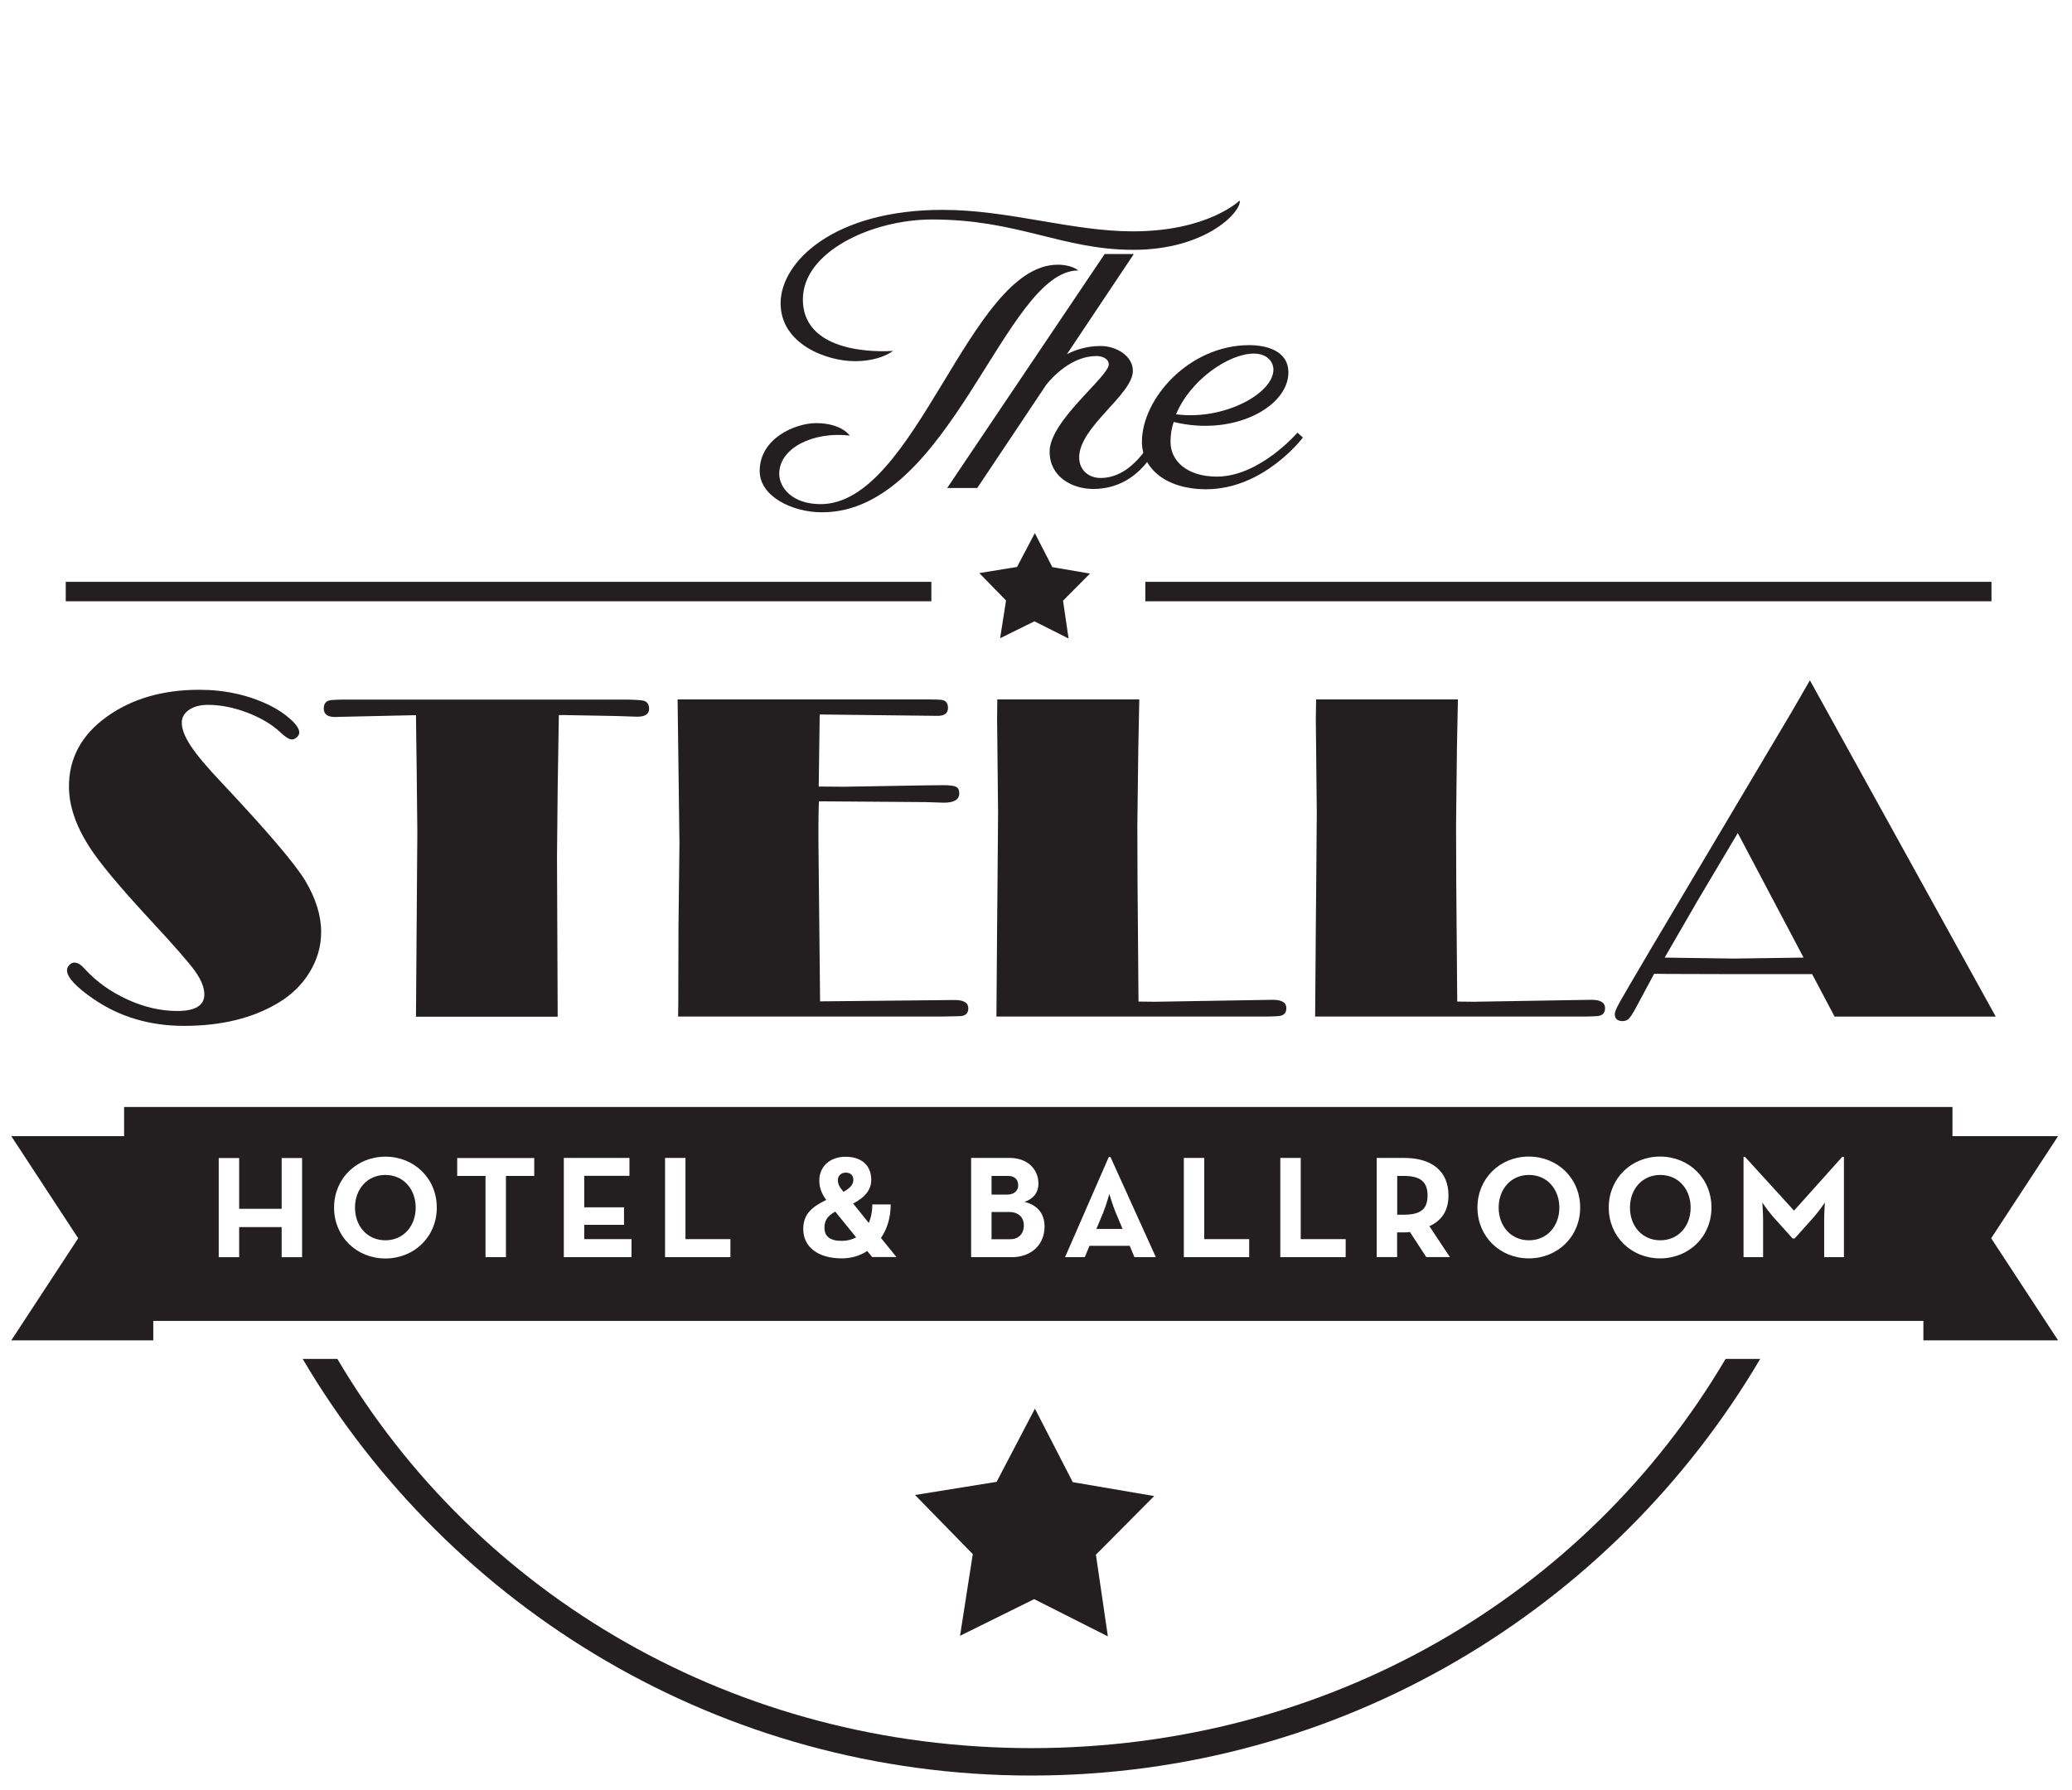
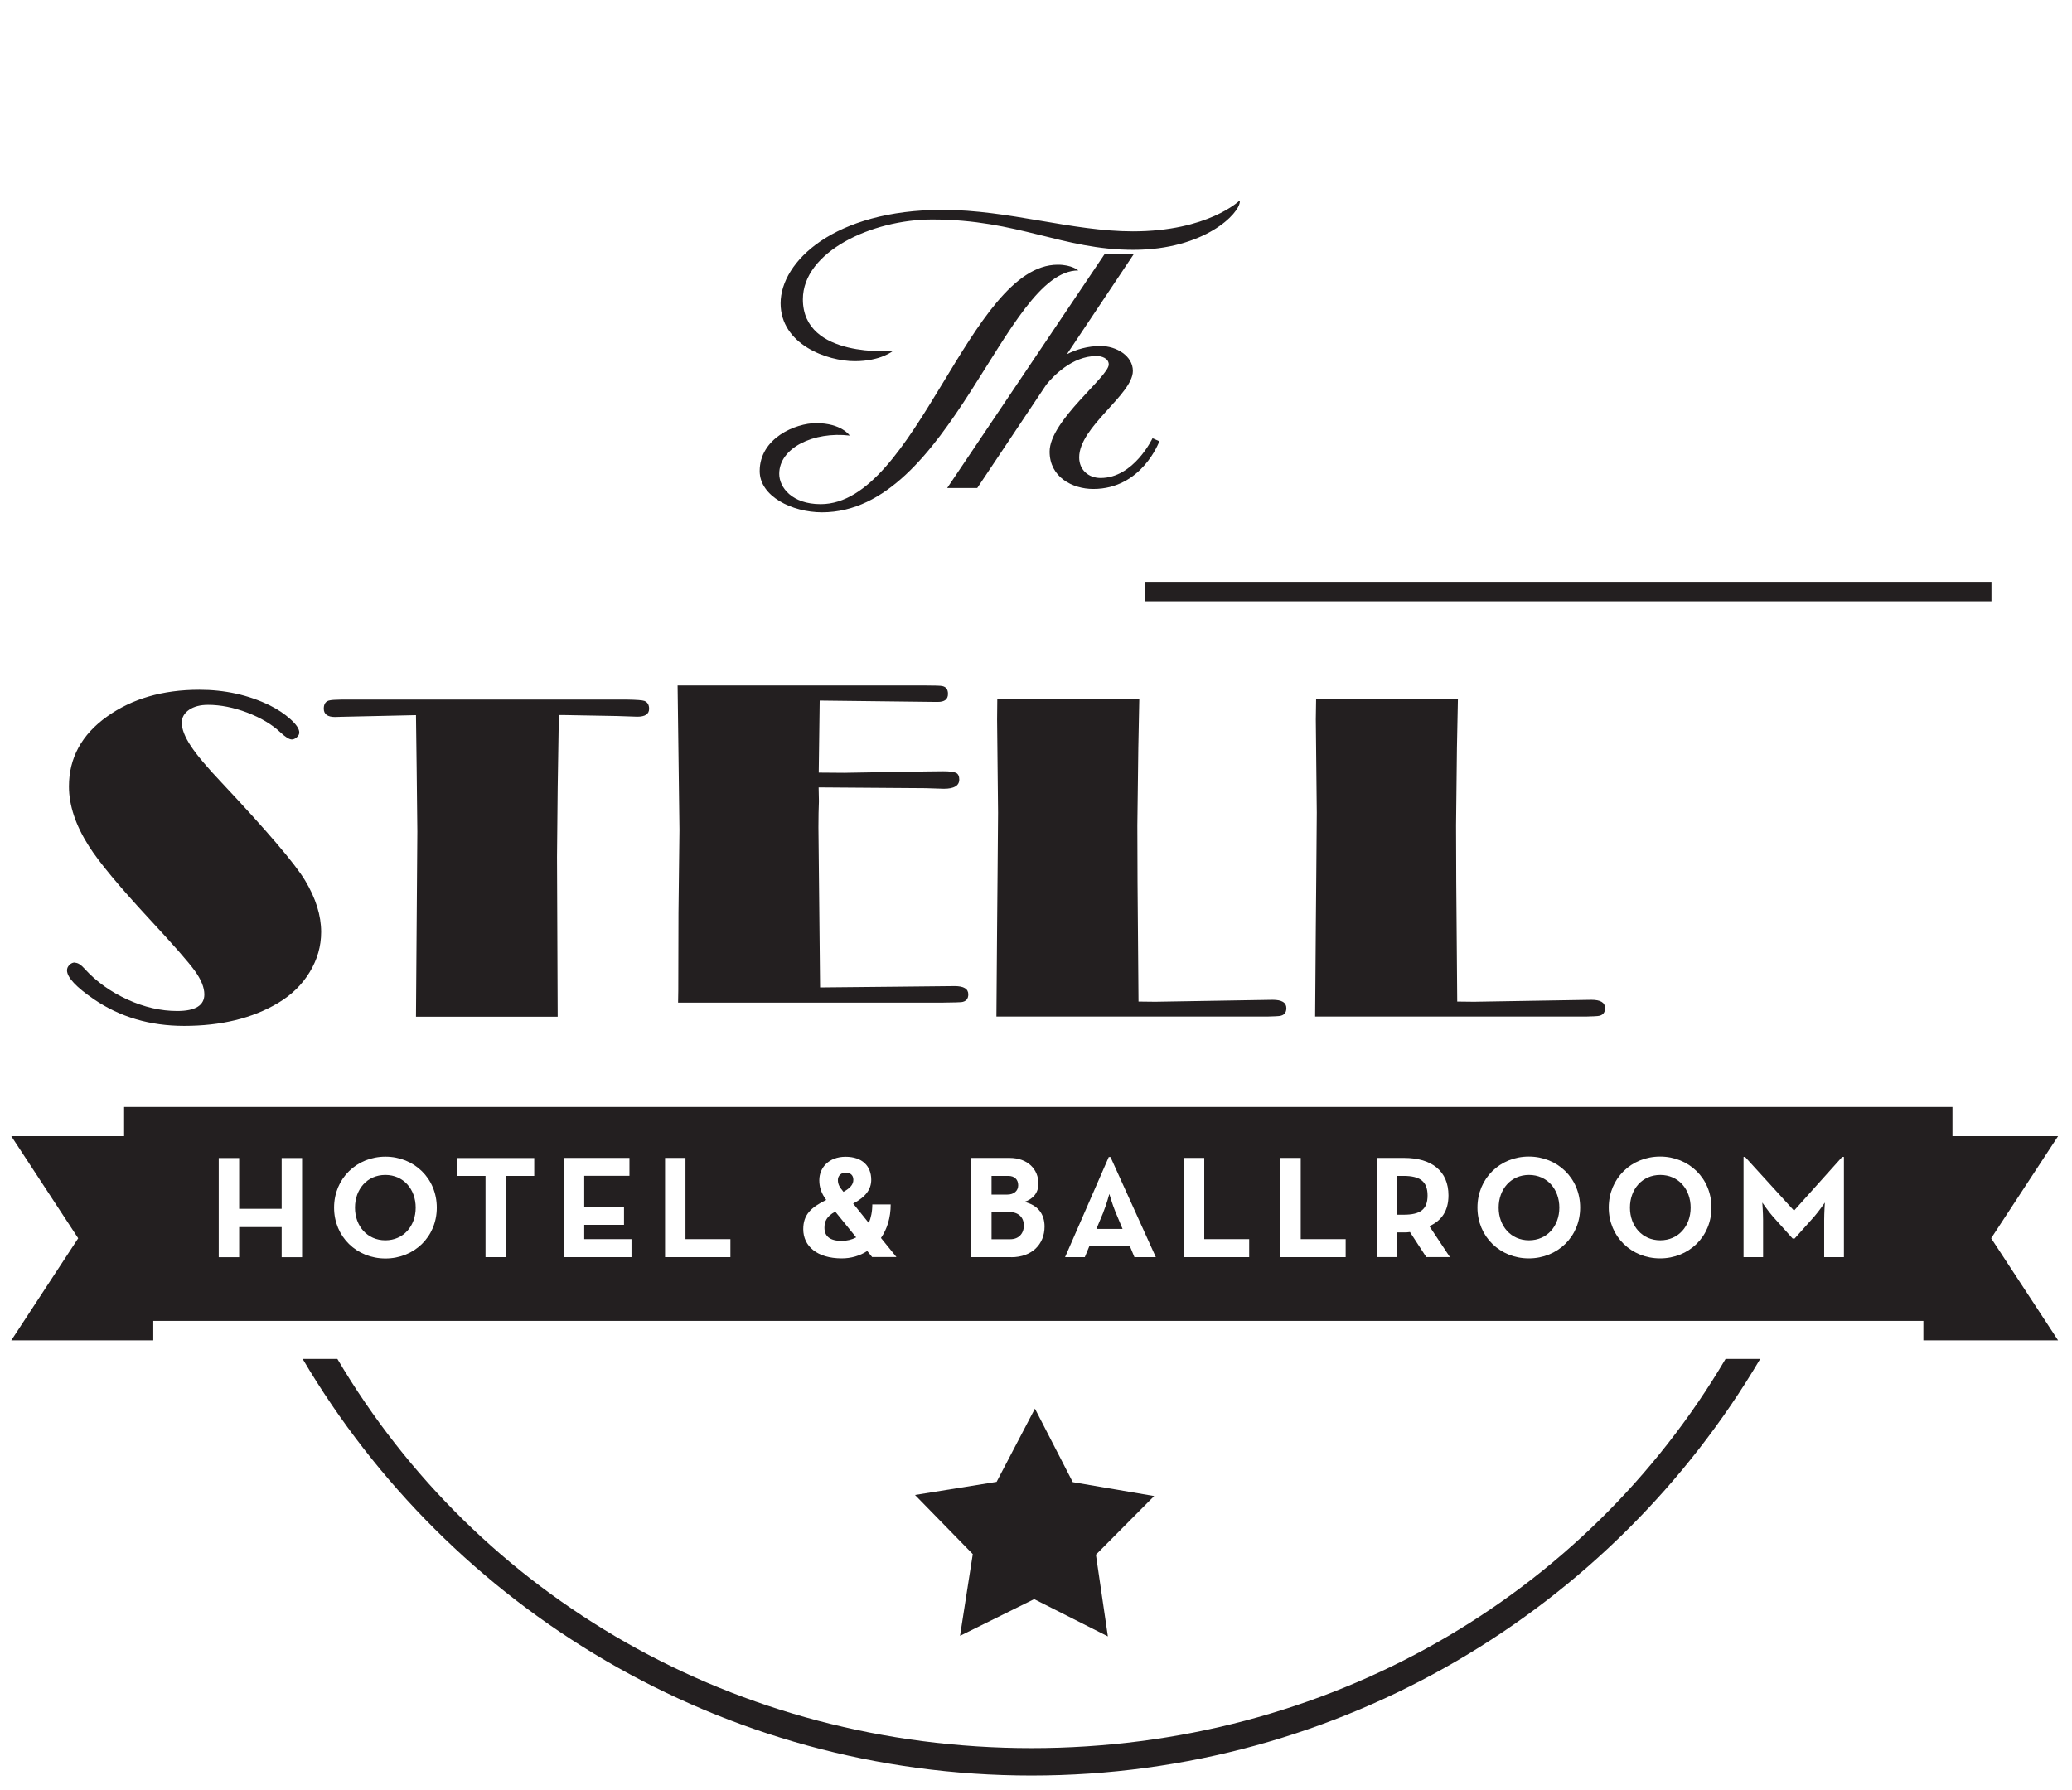
<svg xmlns="http://www.w3.org/2000/svg" id="Layer_1" viewBox="0 0 213.04 184.04">
  <defs>
    <style>.cls-1{fill:#231f20;}</style>
  </defs>
  <polygon class="cls-1" points="106.41 144.85 110.3 152.41 118.67 153.84 112.68 159.87 113.91 168.27 106.33 164.44 98.71 168.21 100.02 159.81 94.08 153.73 102.47 152.38 106.41 144.85" />
  <g>
-     <rect class="cls-1" x="6.76" y="59.83" width="89" height="2" />
    <rect class="cls-1" x="117.76" y="59.83" width="87" height="2" />
  </g>
-   <polygon class="cls-1" points="106.4 54.82 108.2 58.32 112.07 58.98 109.3 61.77 109.87 65.66 106.36 63.89 102.83 65.63 103.44 61.75 100.69 58.93 104.57 58.3 106.4 54.82" />
  <g>
    <path class="cls-1" d="M113.47,124.6l-.74,1.77h2.69l-.74-1.77c-.3-.72-.62-1.83-.62-1.83,0,0-.3,1.11-.6,1.83Z" />
    <path class="cls-1" d="M84.77,126.25c0,.86,.54,1.35,1.77,1.35,.54,0,1.04-.12,1.49-.36l-2.15-2.65c-.88,.48-1.11,1-1.11,1.66Z" />
    <path class="cls-1" d="M103.76,124.63h-1.81v2.8h1.93c.85,0,1.39-.57,1.39-1.41s-.55-1.39-1.51-1.39Z" />
    <path class="cls-1" d="M104.69,121.88c0-.58-.37-.96-1.02-.96h-1.72v1.92h1.62c.68,0,1.12-.38,1.12-.96Z" />
    <path class="cls-1" d="M144.32,120.92h-.66v3.99h.66c1.71,0,2.46-.54,2.46-1.98s-.78-2.01-2.46-2.01Z" />
    <path class="cls-1" d="M86.72,122.56c.75-.42,1.02-.78,1.02-1.25s-.32-.73-.78-.73-.81,.31-.81,.76c0,.52,.25,.81,.54,1.17l.03,.04Z" />
    <path class="cls-1" d="M39.62,120.82c-1.86,0-3.12,1.46-3.12,3.36s1.26,3.36,3.12,3.36,3.12-1.46,3.12-3.36-1.26-3.36-3.12-3.36Z" />
    <path class="cls-1" d="M170.71,120.82c-1.86,0-3.12,1.46-3.12,3.36s1.26,3.36,3.12,3.36,3.12-1.46,3.12-3.36-1.26-3.36-3.12-3.36Z" />
    <path class="cls-1" d="M211.6,116.83h-10.85v-3H12.76v3H1.16l6.88,10.5-6.88,10.5H15.76v-2H197.76v2h13.85l-6.88-10.5,6.88-10.5Zm-180.54,12.45h-2.1v-3.1h-4.37v3.1h-2.1v-10.2h2.1v5.22h4.37v-5.22h2.1v10.2Zm8.57,.13c-2.94,0-5.28-2.22-5.28-5.23s2.34-5.24,5.28-5.24,5.28,2.22,5.28,5.24-2.34,5.23-5.28,5.23Zm15.3-8.49h-2.91v8.35h-2.1v-8.35h-2.91v-1.84h7.92v1.84Zm10,8.35h-6.96v-10.2h6.75v1.84h-4.65v3.24h4.09v1.8h-4.09v1.47h4.86v1.84Zm10.17,0h-6.72v-10.2h2.1v8.35h4.62v1.84Zm14.58,0l-.51-.63c-.76,.5-1.66,.76-2.62,.76-2.54,0-3.96-1.26-3.96-3,0-1.47,.75-2.22,2.36-3.01-.51-.69-.71-1.33-.71-2.02,0-1.32,1-2.42,2.7-2.42s2.64,.94,2.64,2.37c0,.97-.57,1.77-1.86,2.44l1.61,2c.22-.53,.36-1.16,.36-1.91h1.89c0,1.37-.37,2.54-1,3.45l1.59,1.96h-2.47Zm14.29,0h-4.12v-10.2h3.95c1.9,0,2.97,1.2,2.97,2.64,0,.95-.55,1.59-1.44,1.88,1.4,.33,2.07,1.26,2.07,2.54,0,1.81-1.29,3.15-3.42,3.15Zm12.67,0l-.48-1.16h-4.14l-.48,1.16h-2.03l4.49-10.29h.18l4.66,10.29h-2.21Zm11.8,0h-6.72v-10.2h2.1v8.35h4.62v1.84Zm9.92,0h-6.72v-10.2h2.1v8.35h4.62v1.84Zm8.29,0l-1.68-2.58c-.19,.03-.4,.04-.6,.04h-.72v2.54h-2.1v-10.2h2.82c2.85,0,4.56,1.36,4.56,3.85,0,1.59-.7,2.59-1.96,3.17l2.11,3.18h-2.43Zm10.54,.13c-2.94,0-5.28-2.22-5.28-5.23s2.34-5.24,5.28-5.24,5.28,2.22,5.28,5.24-2.34,5.23-5.28,5.23Zm13.5,0c-2.94,0-5.28-2.22-5.28-5.23s2.34-5.24,5.28-5.24,5.28,2.22,5.28,5.24-2.34,5.23-5.28,5.23Zm18.89-.13h-2.02v-3.83c0-.69,.07-1.78,.07-1.78,0,0-.62,.9-1.09,1.44l-2.02,2.26h-.2l-2.03-2.26c-.48-.54-1.09-1.44-1.09-1.44,0,0,.08,1.09,.08,1.78v3.83h-2.01v-10.3h.16l5.03,5.52,4.95-5.52h.18v10.3Z" />
    <path class="cls-1" d="M157.21,120.82c-1.86,0-3.12,1.46-3.12,3.36s1.26,3.36,3.12,3.36,3.12-1.46,3.12-3.36-1.26-3.36-3.12-3.36Z" />
  </g>
  <g>
    <path class="cls-1" d="M78.11,48.44c0-3.4,3.7-4.93,5.8-4.93,2.62,0,3.46,1.28,3.46,1.28-3.7-.44-7.25,1.25-7.25,3.93,0,1.4,1.31,3.12,4.26,3.12,9.83,0,15.3-24.62,24.38-24.62,1.45,0,2.11,.59,2.11,.59-7.58,0-13.15,24.87-26.35,24.87-3.09,0-6.41-1.65-6.41-4.24Zm2.15-17.25c0-4.27,5.48-9.61,16.66-9.61,6.79,0,13.29,2.21,19.56,2.21,7.72,0,10.95-3.15,10.95-3.15l.05,.06c0,1.25-3.65,4.99-10.95,4.99s-11.84-3.12-20.69-3.12c-6.18,0-13.29,3.31-13.29,8.21,0,6.12,9.27,5.3,9.27,5.3,0,0-1.26,1.06-3.93,1.06-2.85,0-7.63-1.72-7.63-5.96Z" />
    <path class="cls-1" d="M119.2,45.38s-1.78,4.9-6.79,4.9c-2.15,0-4.49-1.22-4.49-3.84,0-3.18,6.08-7.71,6.08-8.96,0-.65-.75-.87-1.26-.87-2.53,0-4.49,2.12-5.15,2.93l-7.11,10.64h-3.09l16.19-24.06h3l-6.88,10.3c.98-.5,2.15-.84,3.46-.84,1.64,0,3.32,1.03,3.32,2.56,0,2.43-5.52,5.74-5.52,8.89,0,1.31,.98,2.12,2.2,2.12,3.42,0,5.34-4.09,5.34-4.09l.7,.31Z" />
-     <path class="cls-1" d="M133.98,44.97s-3.98,5.34-9.97,5.34c-4.12,0-6.6-2.15-6.6-4.87,0-4.46,4.87-9.95,11.04-9.95,1.73,0,4.02,.56,4.02,2.81,0,3.53-5.62,6.61-11.79,5.09-.23,.66-.33,1.34-.33,2.06,0,1.93,1.68,3.56,4.77,3.56,4.4,0,8.28-4.52,8.28-4.52l.56,.5Zm-13.06-2.37c4.87,.66,10.01-2.12,10.01-4.59,0-.81-.65-1.65-2.01-1.65-2.57,0-6.51,2.68-8,6.24Z" />
  </g>
  <g>
    <path class="cls-1" d="M7.72,99c.29,0,.62,.21,1,.64,1.19,1.31,2.66,2.35,4.38,3.14,1.73,.79,3.44,1.18,5.12,1.18,1.86,0,2.79-.57,2.79-1.7,0-.72-.33-1.53-.98-2.43-.65-.9-2.21-2.68-4.68-5.34-3.11-3.36-5.18-5.85-6.21-7.48-1.37-2.15-2.05-4.2-2.05-6.14,0-2.93,1.31-5.33,3.92-7.19,2.56-1.83,5.73-2.75,9.48-2.75,2.63,0,5.04,.53,7.24,1.6,.83,.41,1.54,.89,2.14,1.43,.6,.54,.9,.99,.9,1.36,0,.18-.08,.34-.25,.49-.17,.15-.34,.23-.51,.23-.27,0-.67-.25-1.19-.74-.86-.81-1.99-1.48-3.39-2.02-1.4-.53-2.75-.8-4.04-.8-.8,0-1.45,.17-1.95,.51-.5,.35-.75,.79-.75,1.33,0,.65,.31,1.45,.93,2.39,.62,.94,1.67,2.19,3.15,3.75,4.68,4.98,7.55,8.34,8.6,10.08,1.1,1.83,1.65,3.6,1.65,5.3,0,1.45-.39,2.82-1.17,4.11-.78,1.29-1.86,2.35-3.25,3.18-2.64,1.58-5.87,2.36-9.67,2.36-3.5,0-6.59-.91-9.25-2.72-1.86-1.27-2.79-2.27-2.79-2.99,0-.21,.08-.39,.25-.56,.17-.17,.36-.25,.58-.25Z" />
    <path class="cls-1" d="M57.46,73.53l-.12,7.48-.07,7.1,.07,16.44h-14.57l.14-19.04-.07-6.47-.07-5.5-3.15,.07-4.51,.1-.67,.02c-.76,0-1.15-.29-1.15-.86,0-.51,.22-.8,.67-.86,.13-.03,.52-.06,1.17-.07h29.31c1.02,.02,1.62,.06,1.82,.14,.32,.13,.48,.4,.48,.81,0,.54-.41,.81-1.22,.81l-2.08-.07-5.5-.1h-.48Z" />
-     <path class="cls-1" d="M84.2,82.39c-.03,.73-.05,1.62-.05,2.67v1.43l.17,16.48,8.1-.08,5.73-.06c.94,0,1.41,.28,1.41,.85,0,.47-.24,.74-.72,.8-.11,.02-.77,.03-1.98,.05h-27.14l.02-1.24,.02-7.98,.1-8.55-.19-14.84h25.32c1.13,0,1.78,.02,1.93,.07,.37,.09,.55,.36,.55,.8,0,.55-.35,.82-1.05,.82h-.17l-11.97-.14-.1,7.41,2.6,.02,8.36-.14,1.84-.02c.67,0,1.11,.06,1.33,.17,.21,.11,.32,.34,.32,.68,0,.63-.53,.95-1.58,.95l-1.89-.06-10.99-.08Z" />
+     <path class="cls-1" d="M84.2,82.39c-.03,.73-.05,1.62-.05,2.67l.17,16.48,8.1-.08,5.73-.06c.94,0,1.41,.28,1.41,.85,0,.47-.24,.74-.72,.8-.11,.02-.77,.03-1.98,.05h-27.14l.02-1.24,.02-7.98,.1-8.55-.19-14.84h25.32c1.13,0,1.78,.02,1.93,.07,.37,.09,.55,.36,.55,.8,0,.55-.35,.82-1.05,.82h-.17l-11.97-.14-.1,7.41,2.6,.02,8.36-.14,1.84-.02c.67,0,1.11,.06,1.33,.17,.21,.11,.32,.34,.32,.68,0,.63-.53,.95-1.58,.95l-1.89-.06-10.99-.08Z" />
    <path class="cls-1" d="M117.14,71.93l-.1,4.99-.1,7.96,.02,5.81,.1,12.3,1.72,.02,10.21-.17,1.86-.03c.94,0,1.41,.28,1.41,.85,0,.5-.25,.77-.76,.82-.11,.02-.48,.03-1.1,.05h-27.95l.07-9.08,.05-5.57,.05-6.31-.1-9.6,.02-2.05h14.6Z" />
    <path class="cls-1" d="M149.9,71.93l-.1,4.99-.09,7.96,.02,5.81,.1,12.3,1.72,.02,10.21-.17,1.86-.03c.94,0,1.41,.28,1.41,.85,0,.5-.25,.77-.76,.82-.11,.02-.48,.03-1.1,.05h-27.95l.07-9.08,.05-5.57,.05-6.31-.1-9.6,.03-2.05h14.6Z" />
-     <path class="cls-1" d="M186.1,69.97l19.1,34.57h-16.57l-2.31-4.37h-8l-7.05-.02-1.19-.02-1.57,2.92c-.46,.88-.78,1.42-.97,1.63-.18,.21-.41,.32-.69,.32-.55,0-.82-.24-.82-.72,0-.21,.16-.59,.47-1.16,.31-.56,1.4-2.42,3.26-5.58l14.46-24.34,1.86-3.22Zm-7.43,15.7l-4.17,7.02-3.34,5.78,7.13,.1,7.15-.1-6.76-12.8Z" />
  </g>
  <path class="cls-1" d="M180.98,139.74c-15.12,25.64-43.02,42.84-74.93,42.84s-59.81-17.2-74.93-42.84h3.57c14.4,24.42,40.97,40.02,71.37,40.02s56.96-15.6,71.36-40.02h3.57Z" />
</svg>